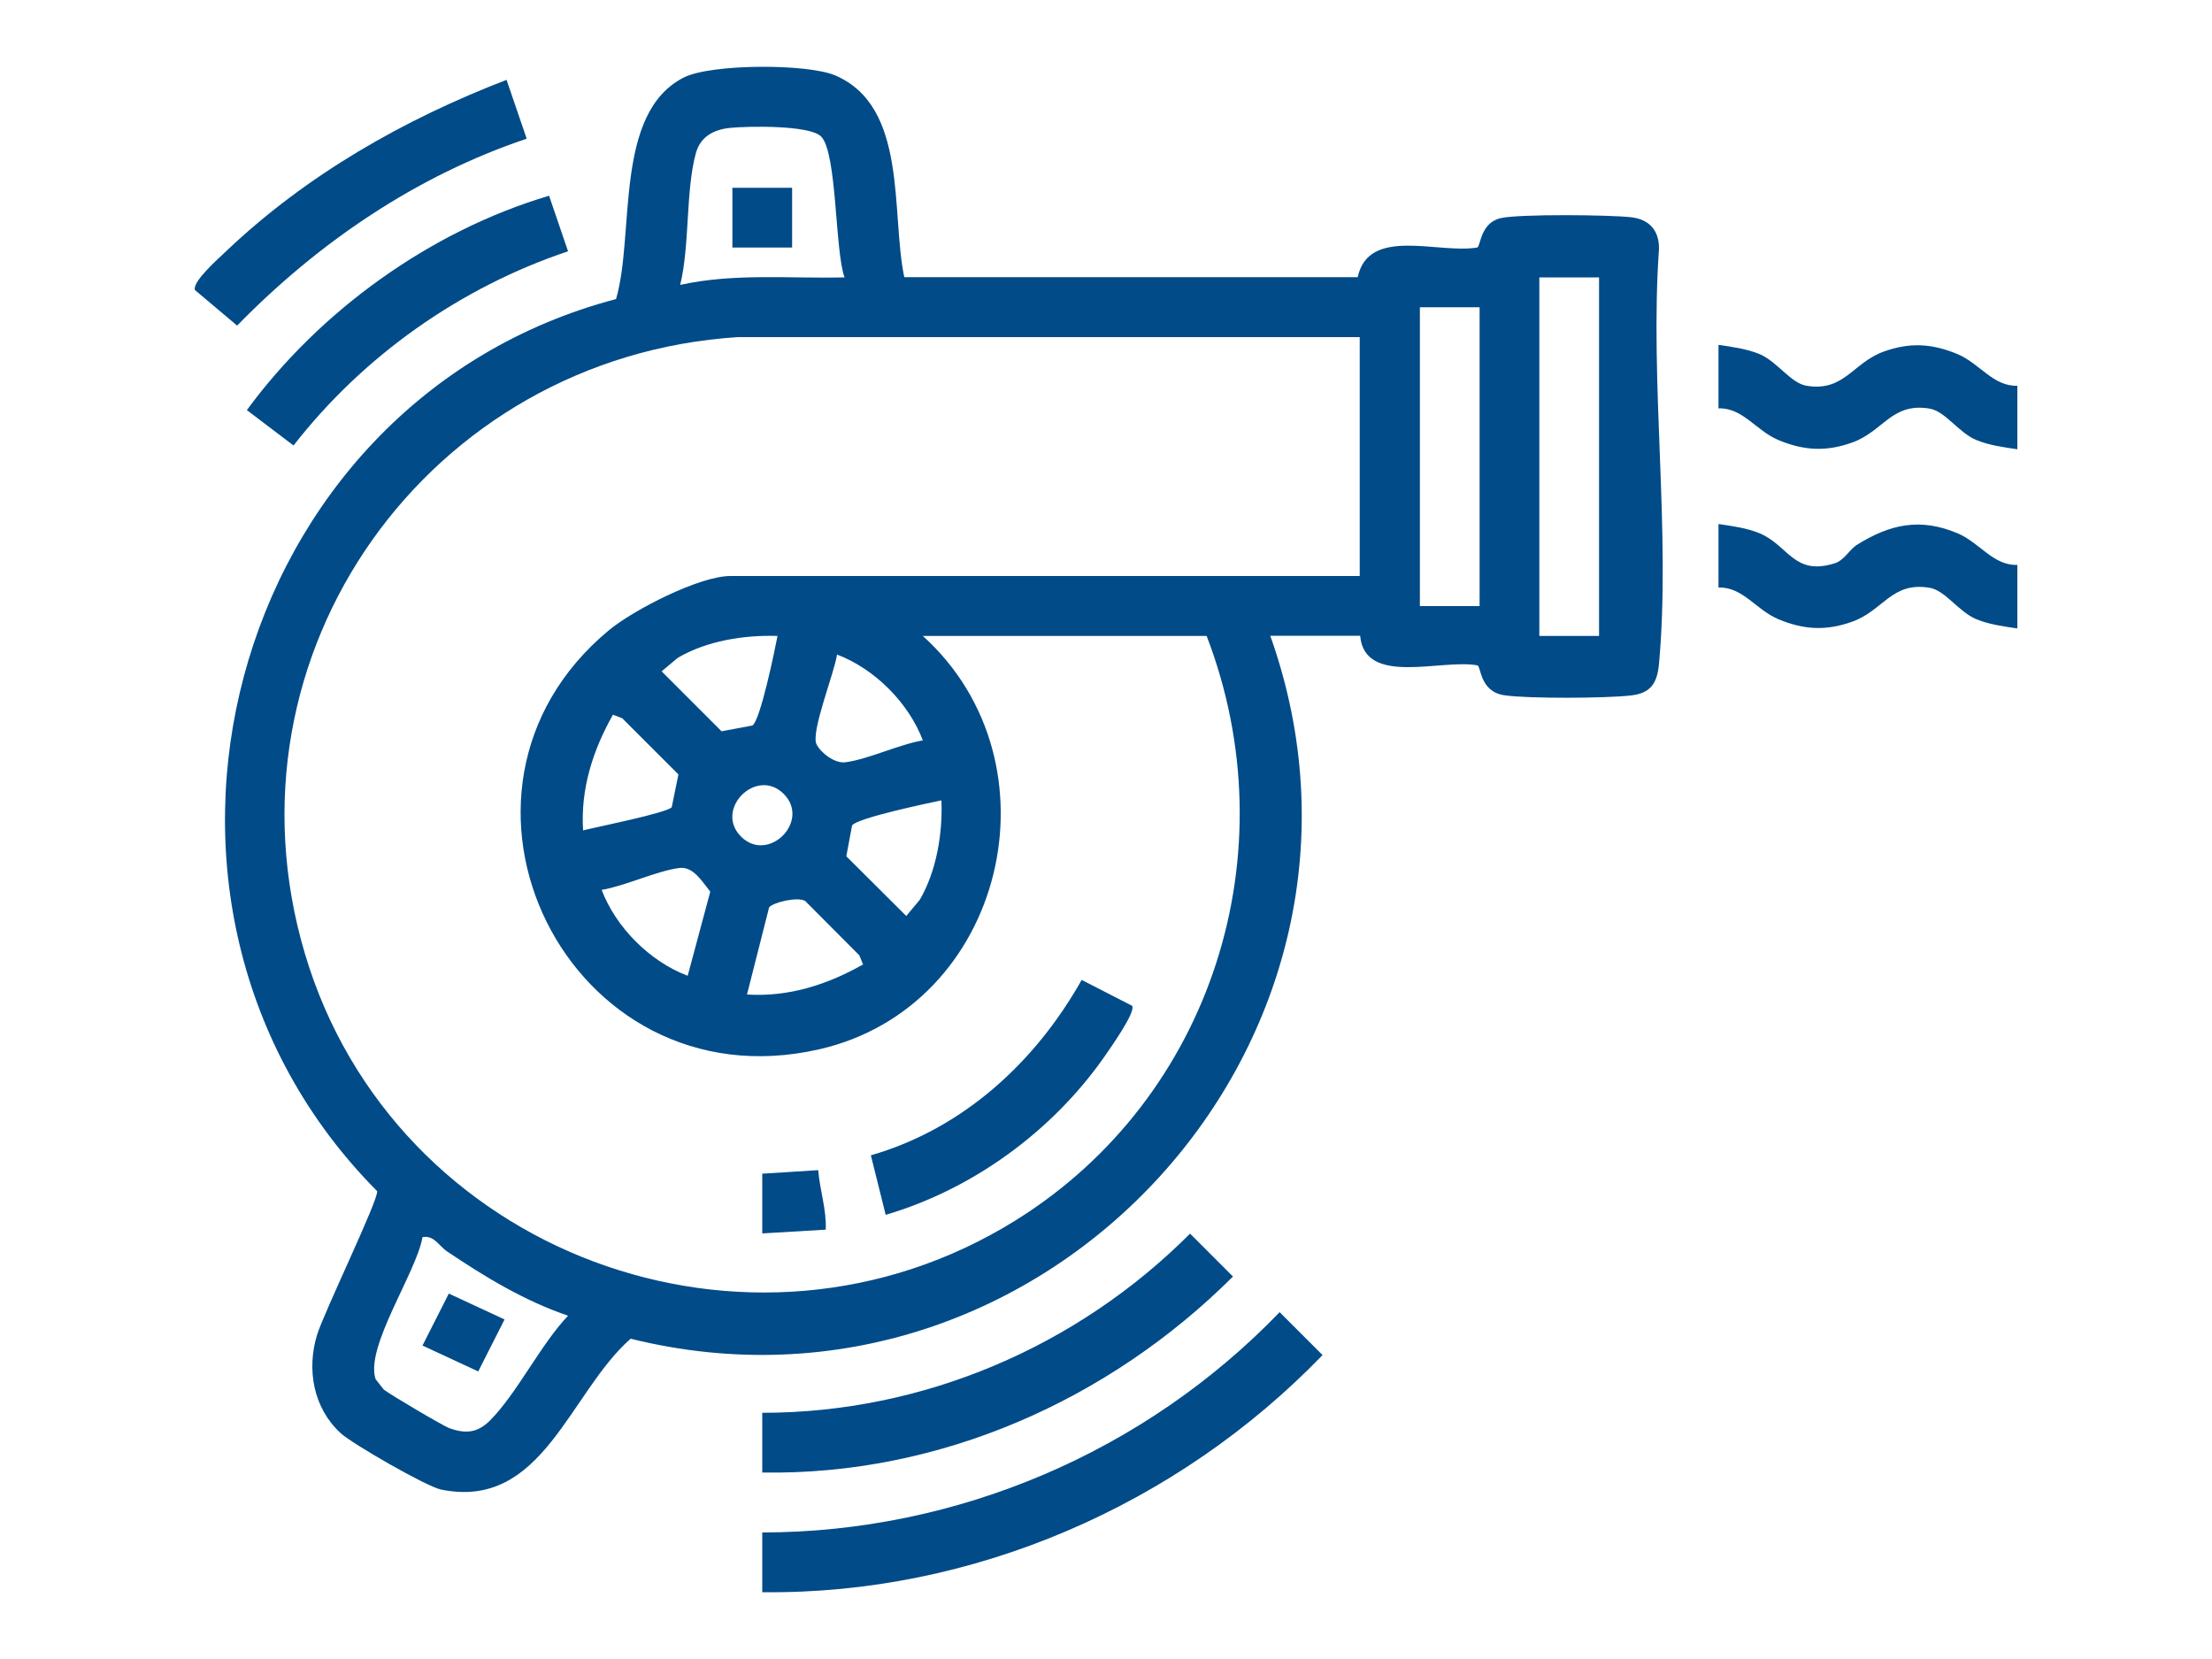
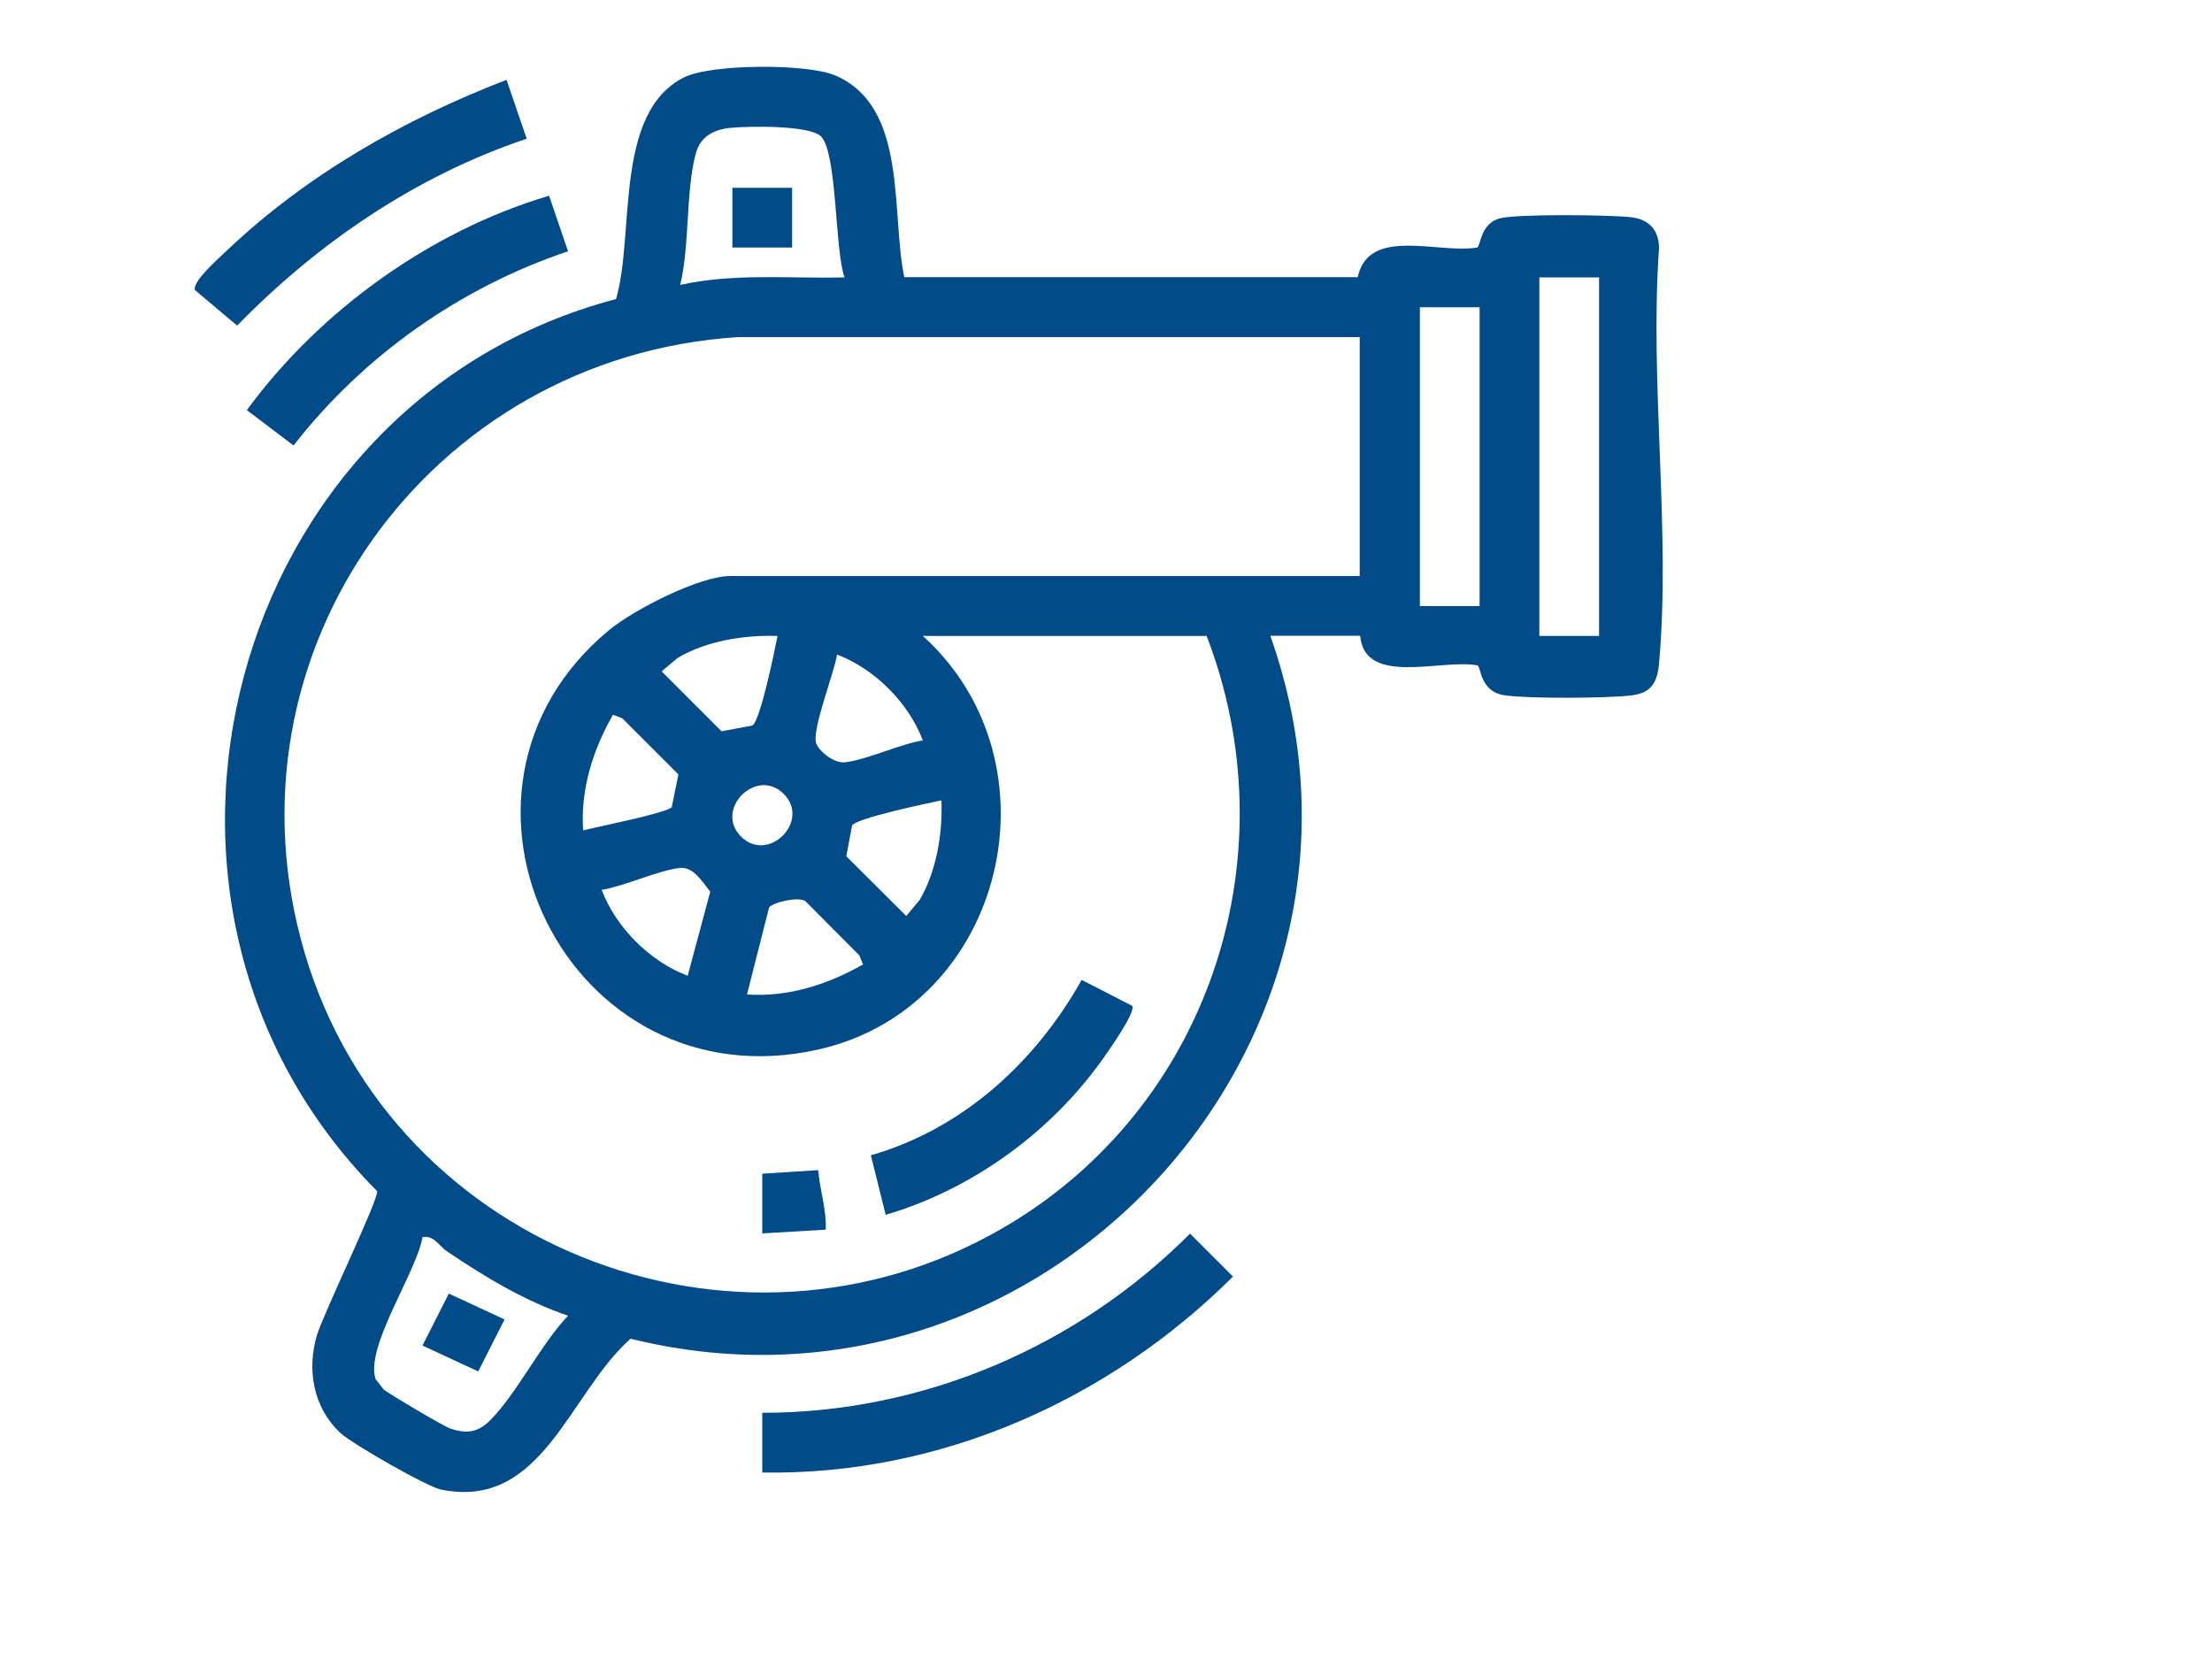
<svg xmlns="http://www.w3.org/2000/svg" id="Layer_1" data-name="Layer 1" viewBox="0 0 100 75">
  <defs>
    <style>
      .cls-1 {
        fill: #004b88;
      }
    </style>
  </defs>
  <path class="cls-1" d="M57.43,28.75c6.47,18.23-10.22,36.41-28.92,31.77-2.78,2.44-3.98,7.76-8.57,6.82-.65-.13-4.02-2.07-4.54-2.55-1.24-1.14-1.54-2.88-1.07-4.43.29-.98,2.79-6.13,2.72-6.51-12.86-12.95-6.8-35.7,10.8-40.33.86-2.93-.12-8.41,3.07-10.02,1.24-.62,5.57-.63,6.84-.09,3.3,1.41,2.51,6.21,3.12,9.12h20.5c.49-2.31,3.66-1.04,5.4-1.34.16-.04.13-1.12,1.07-1.33.84-.19,4.91-.15,5.88-.04.83.09,1.28.6,1.27,1.43-.43,6.04.54,12.8,0,18.76-.08.87-.37,1.33-1.27,1.43-1.11.13-4.67.15-5.73-.01-1.11-.17-1.04-1.31-1.21-1.35-1.6-.31-5.1.97-5.3-1.34h-4.05ZM37.12,6.17c-.52-.52-3.29-.47-4.1-.39-.73.07-1.35.38-1.56,1.14-.47,1.71-.27,4.16-.71,5.96,2.43-.54,4.95-.28,7.43-.34-.44-1.2-.33-5.63-1.06-6.37M72.29,12.54h-2.7v16.21h2.7V12.54ZM66.89,13.89h-2.7v13.51h2.7v-13.51ZM61.48,15.24h-28.12c-13.96.89-23.6,14.29-19.58,27.86,4.02,13.57,20.11,19.57,32.15,12.06,8.88-5.54,12.38-16.63,8.62-26.41h-12.83c6.35,5.74,3.71,16.78-4.7,18.69-11.35,2.58-18.31-11.64-9.49-18.95,1.11-.92,4.09-2.45,5.49-2.45h28.45v-10.81ZM35.14,28.75c-1.49-.05-3.2.22-4.5.99l-.73.61,2.71,2.71,1.39-.26c.36-.2,1.02-3.43,1.14-4.05M41.72,33.47c-.65-1.71-2.19-3.24-3.88-3.88-.11.8-1.19,3.49-.93,4.05.18.38.83.89,1.31.82,1.02-.13,2.43-.81,3.51-.99M30.37,36.48l.3-1.47-2.54-2.54-.42-.16c-.91,1.61-1.47,3.36-1.35,5.23.59-.15,3.8-.79,4.01-1.05M35.43,35.89c-1.23-1.23-3.16.7-1.93,1.93s3.16-.7,1.93-1.93M42.57,36.18c-.62.13-3.87.81-4.05,1.14l-.26,1.39,2.71,2.7.61-.73c.76-1.3,1.04-3.01.98-4.5M31.09,44.11l1.02-3.8c-.38-.47-.77-1.15-1.4-1.07-1.02.13-2.44.81-3.51.99.64,1.69,2.17,3.23,3.88,3.88M39.02,43.61l-.17-.42-2.45-2.46c-.35-.2-1.44.06-1.63.29l-1,3.94c1.87.12,3.62-.44,5.23-1.35M25.68,59.48c-1.97-.67-3.75-1.75-5.46-2.9-.39-.26-.59-.75-1.12-.65-.27,1.59-2.61,4.97-2.12,6.42l.37.47c.26.21,2.69,1.65,2.98,1.75.73.26,1.26.2,1.81-.34,1.23-1.23,2.3-3.45,3.55-4.76" />
-   <path class="cls-1" d="M34.46,71.98v-2.7c8.82-.01,17.3-3.64,23.39-9.96l1.94,1.94c-6.56,6.79-15.8,10.83-25.32,10.72" />
  <path class="cls-1" d="M34.46,66.57v-2.7c7.27,0,14.23-2.98,19.34-8.1l1.94,1.94c-5.62,5.6-13.26,8.99-21.27,8.86" />
  <path class="cls-1" d="M23.81,6.27c-5,1.68-9.43,4.7-13.09,8.45l-1.91-1.61c-.12-.39,1.1-1.45,1.42-1.76,3.62-3.44,8.02-5.95,12.67-7.74l.91,2.66Z" />
  <path class="cls-1" d="M24.82,8.84l.86,2.52c-4.87,1.63-9.26,4.73-12.41,8.78l-2.11-1.6c3.3-4.5,8.3-8.1,13.66-9.69" />
-   <path class="cls-1" d="M91.2,25.54v2.87c-.61-.09-1.29-.18-1.86-.42-.81-.34-1.4-1.31-2.12-1.42-1.71-.28-2.08,1.04-3.5,1.54-1.18.42-2.18.36-3.33-.12-1.01-.43-1.6-1.46-2.7-1.43v-2.87c.61.09,1.29.18,1.86.42,1.31.55,1.54,1.93,3.38,1.36.44-.13.67-.62,1.02-.84,1.5-.94,2.87-1.23,4.55-.52,1.01.43,1.6,1.46,2.7,1.43" />
-   <path class="cls-1" d="M91.2,17.44v2.87c-.61-.09-1.29-.18-1.86-.42-.81-.34-1.4-1.31-2.12-1.42-1.71-.28-2.08,1.04-3.5,1.54-1.18.42-2.18.36-3.33-.12-1.01-.43-1.6-1.46-2.7-1.43v-2.87c.61.09,1.29.18,1.86.42.8.34,1.4,1.31,2.12,1.43,1.71.28,2.08-1.04,3.5-1.55,1.18-.42,2.18-.36,3.33.12,1.01.43,1.6,1.46,2.7,1.43" />
  <path class="cls-1" d="M51.18,45.47c.19.27-1.04,1.99-1.28,2.34-2.35,3.34-5.92,5.95-9.86,7.11l-.67-2.69c4.16-1.2,7.43-4.2,9.53-7.93l2.28,1.17Z" />
  <path class="cls-1" d="M34.46,53.06l2.53-.16c.07.9.38,1.78.34,2.69l-2.87.17v-2.7Z" />
  <polygon class="cls-1" points="22.81 59.65 21.62 62 19.1 60.83 20.29 58.48 22.81 59.65" />
  <rect class="cls-1" x="33.11" y="8.49" width="2.7" height="2.7" />
</svg>